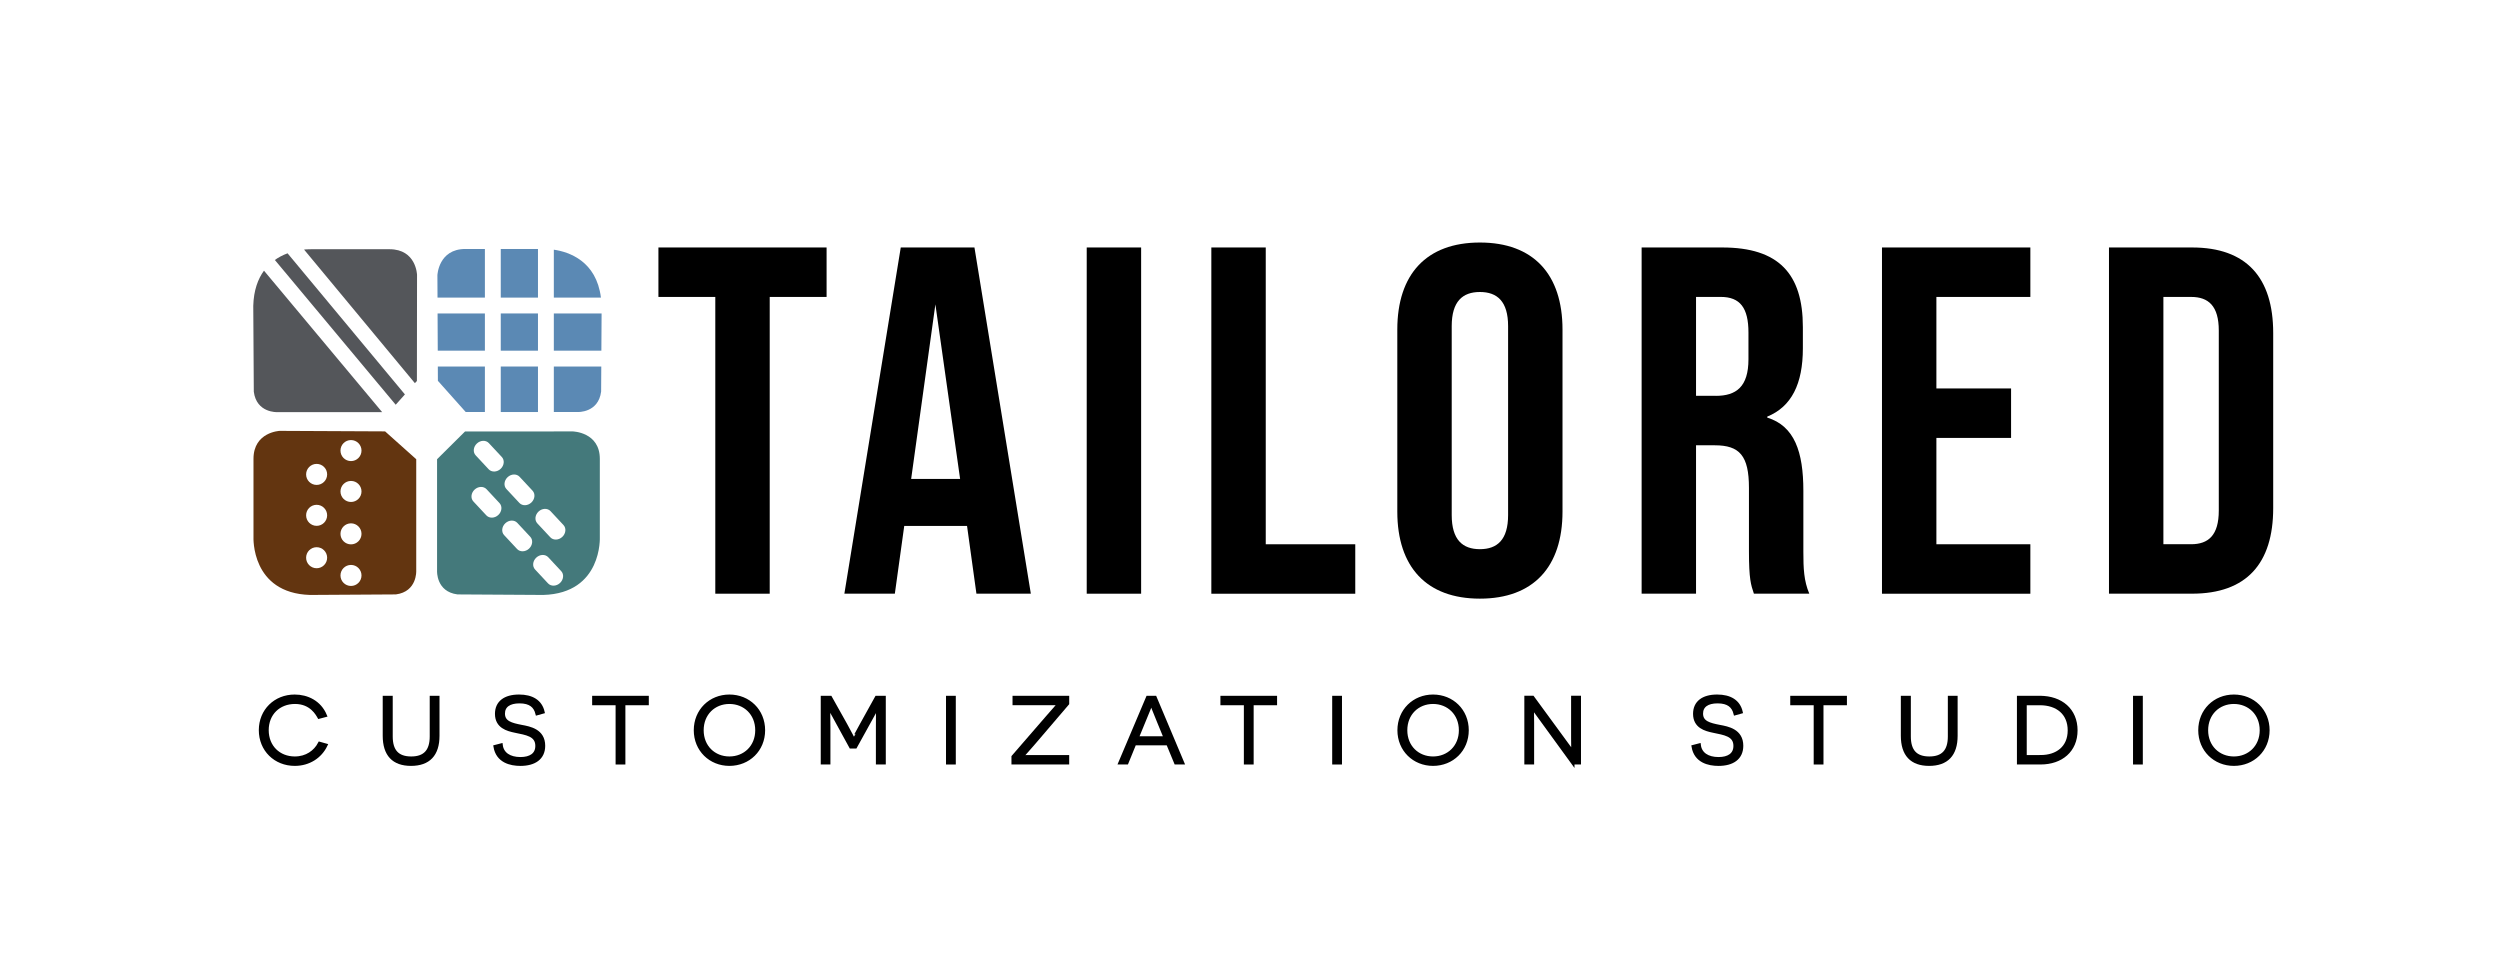
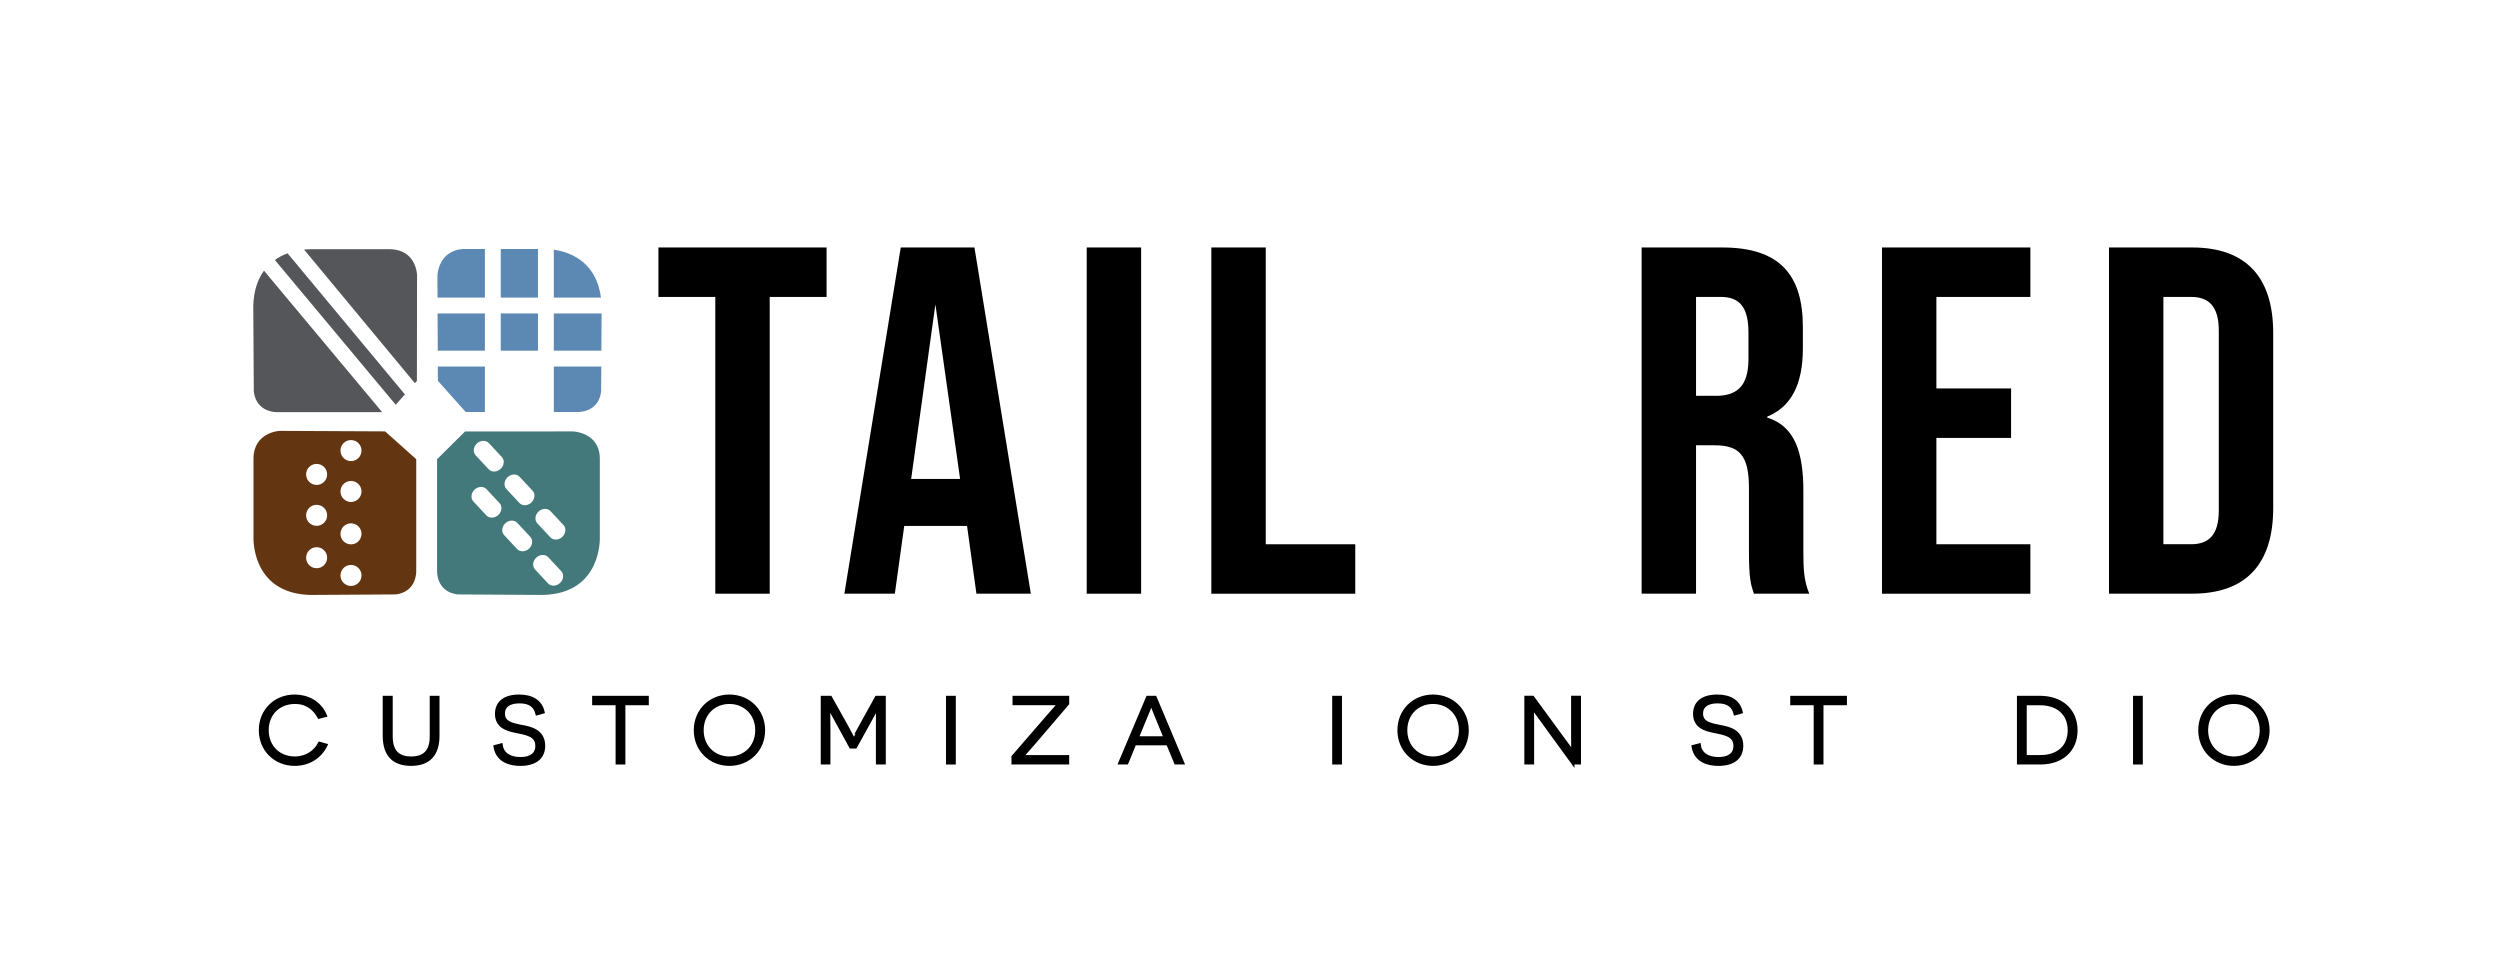
<svg xmlns="http://www.w3.org/2000/svg" version="1.1" id="Layer_1" x="0px" y="0px" viewBox="0 0 1117.4 434.23" style="enable-background:new 0 0 1117.4 434.23;" xml:space="preserve">
  <style type="text/css">
	.st0{stroke:#000000;stroke-width:1.505;stroke-miterlimit:10;}
	.st1{fill:#54565A;}
	.st2{fill:#4D4D4F;}
	.st3{fill:#633510;}
	.st4{fill:#44797B;}
	.st5{fill:#5B89B4;}
</style>
  <g>
    <path d="M319.71,132.72h-25.42v-22.11h75.16v22.11h-25.42v132.64h-24.32V132.72z" />
    <path d="M432.23,235.07h-28.07l-4.2,30.29H377.4l25.2-154.75h32.94l25.2,154.75h-24.32L432.23,235.07z M429.13,214.07l-11.05-78.04   l-10.83,78.04H429.13z" />
    <path d="M485.72,110.61h24.32v154.75h-24.32V110.61z" />
    <path d="M541.42,110.61h24.32v132.64h40.01v22.11h-64.33V110.61z" />
-     <path d="M624.54,228.66v-81.35c0-24.76,13.04-38.91,36.92-38.91s36.92,14.15,36.92,38.91v81.35c0,24.76-13.04,38.91-36.92,38.91   S624.54,253.42,624.54,228.66z M674.06,230.21v-84.45c0-11.05-4.86-15.25-12.6-15.25s-12.6,4.2-12.6,15.25v84.45   c0,11.05,4.86,15.25,12.6,15.25S674.06,241.26,674.06,230.21z" />
    <path d="M733.74,110.61h36.03c25.2,0,36.04,11.72,36.04,35.59v9.5c0,15.92-5.09,26.09-15.92,30.51v0.44   c12.16,3.76,16.14,15.25,16.14,32.72v27.19c0,7.52,0.22,13.04,2.65,18.79h-24.76c-1.33-3.98-2.21-6.41-2.21-19.01v-28.3   c0-14.37-4.2-19.01-15.25-19.01h-8.4v66.32h-24.32V110.61z M766.9,176.93c9.06,0,14.59-3.98,14.59-16.36v-11.94   c0-11.05-3.76-15.92-12.38-15.92h-11.05v44.21H766.9z" />
    <path d="M841.17,110.61h66.32v22.11h-42v40.9h33.38v22.11h-33.38v47.53h42v22.11h-66.32V110.61z" />
    <path d="M942.63,110.61h37.14c24.32,0,36.26,13.48,36.26,38.24v78.26c0,24.76-11.94,38.24-36.26,38.24h-37.14V110.61z    M979.33,243.25c7.74,0,12.38-3.98,12.38-15.03v-80.47c0-11.05-4.64-15.03-12.38-15.03h-12.38v110.53H979.33z" />
  </g>
  <g>
    <path class="st0" d="M145.63,333.07c-2.45,5.11-7.56,8.5-13.87,8.5c-8.71,0-15.33-6.42-15.33-15.22c0-8.76,6.62-15.17,15.27-15.17   c5.63,0,11.16,2.66,13.66,8.6l-2.76,0.73c-0.73-1.25-3.44-6.62-10.74-6.62c-7.25,0-12.51,5.06-12.51,12.46   c0,7.45,5.32,12.51,12.41,12.51c5.27,0,9.12-2.81,11.1-6.57L145.63,333.07z" />
    <path class="st0" d="M195.69,328.85c0,8.45-4.12,12.72-11.99,12.72c-7.82,0-11.89-4.28-11.89-12.72v-17.1h2.97v17.41   c0,6.41,2.82,9.7,9.02,9.7c6.15,0,9.02-3.28,9.02-9.7v-17.41h2.87V328.85z" />
    <path class="st0" d="M223.96,333.02c0.47,3.91,3.75,6.1,8.66,6.1c4.43,0,7.4-1.82,7.4-5.73c0-5.06-4.9-5.58-9.75-6.62   c-3.49-0.73-8.29-1.98-8.29-7.72c0-5.06,3.7-7.87,10.01-7.87c5.73,0,9.59,2.29,10.69,7.04l-2.61,0.73   c-0.83-3.28-3.02-5.32-7.87-5.32c-4.64,0-7.25,1.88-7.25,5.32c0,4.01,3.6,4.9,8.13,5.79c3.65,0.68,9.85,1.77,9.85,8.6   c0,5.53-4.12,8.24-10.32,8.24c-4.43,0-10.22-1.36-11.31-7.87L223.96,333.02z" />
    <path class="st0" d="M278.77,314.46v26.49h-2.87v-26.49h-10.48v-2.71h23.82v2.71H278.77z" />
    <path class="st0" d="M326.01,311.18c8.55,0,15.22,6.41,15.22,15.22c0,8.76-6.67,15.17-15.22,15.17c-8.5,0-15.17-6.42-15.17-15.17   C310.84,317.59,317.51,311.18,326.01,311.18z M326.01,338.86c6.88,0,12.3-5.06,12.3-12.46c0-7.45-5.42-12.51-12.3-12.51   c-6.88,0-12.25,5.06-12.25,12.51C313.76,333.8,319.13,338.86,326.01,338.86z" />
    <path class="st0" d="M392.24,325.41l0.05-9.44h-0.1l-9.85,17.83h-2.08l-9.85-17.99h-0.1c0,0.05,0.1,6.52,0.1,9.49v15.64h-2.82   v-29.2h3.54l6.78,12.1c2.35,4.22,3.44,6.52,3.49,6.52h0.1c0.1,0,1.2-2.29,3.6-6.57l6.67-12.04h3.39v29.2h-2.92V325.41z" />
    <path class="st0" d="M423.58,311.75h2.87v29.2h-2.87V311.75z" />
    <path class="st0" d="M462.17,331.98c-4.64,5.42-5.53,6.2-5.53,6.2l0.05,0.1c0,0,1.35-0.05,3.65-0.05h16.79v2.71h-24.3v-2.71   l15.54-17.94c4.01-4.64,5.06-5.73,5.06-5.78l-0.05-0.05h-3.54h-16.53v-2.71h23.83v2.71L462.17,331.98z" />
    <path class="st0" d="M507.12,332.39l-3.49,8.55h-3.02l12.36-29.2h3.28l12.3,29.2h-3.02l-3.54-8.55H507.12z M517.86,322.49   c-2.24-5.37-3.18-8.03-3.23-8.08h-0.11c0,0.05-1.15,2.97-3.44,8.44l-2.87,6.99h12.67L517.86,322.49z" />
-     <path class="st0" d="M559.58,314.46v26.49h-2.87v-26.49h-10.48v-2.71h23.82v2.71H559.58z" />
    <path class="st0" d="M596.19,311.75h2.87v29.2h-2.87V311.75z" />
    <path class="st0" d="M640.51,311.18c8.55,0,15.22,6.41,15.22,15.22c0,8.76-6.67,15.17-15.22,15.17c-8.5,0-15.17-6.42-15.17-15.17   C625.34,317.59,632.01,311.18,640.51,311.18z M640.51,338.86c6.88,0,12.3-5.06,12.3-12.46c0-7.45-5.42-12.51-12.3-12.51   c-6.88,0-12.25,5.06-12.25,12.51C628.26,333.8,633.63,338.86,640.51,338.86z" />
    <path class="st0" d="M702.98,340.94l-18.04-24.82h-0.1c0,0.05,0.1,3.18,0.1,6.72v18.09h-2.87v-29.2h2.97l17.93,24.5h0.1   c0-0.05-0.1-3.08-0.1-6.41v-18.09h2.92v29.2H702.98z" />
  </g>
  <g>
    <path class="st0" d="M759.46,333.02c0.47,3.91,3.75,6.1,8.66,6.1c4.43,0,7.4-1.82,7.4-5.73c0-5.06-4.9-5.58-9.75-6.62   c-3.49-0.73-8.29-1.98-8.29-7.72c0-5.06,3.7-7.87,10.01-7.87c5.74,0,9.59,2.29,10.69,7.04l-2.61,0.73   c-0.83-3.28-3.02-5.32-7.87-5.32c-4.64,0-7.25,1.88-7.25,5.32c0,4.01,3.6,4.9,8.13,5.79c3.65,0.68,9.85,1.77,9.85,8.6   c0,5.53-4.12,8.24-10.32,8.24c-4.43,0-10.22-1.36-11.31-7.87L759.46,333.02z" />
    <path class="st0" d="M814.27,314.46v26.49h-2.87v-26.49h-10.48v-2.71h23.83v2.71H814.27z" />
-     <path class="st0" d="M874.23,328.85c0,8.45-4.12,12.72-11.99,12.72c-7.82,0-11.89-4.28-11.89-12.72v-17.1h2.97v17.41   c0,6.41,2.82,9.7,9.02,9.7c6.15,0,9.02-3.28,9.02-9.7v-17.41h2.87V328.85z" />
    <path class="st0" d="M911.78,311.75c9.44,0,16.06,5.58,16.06,14.7c0,9.07-6.62,14.49-15.74,14.49h-9.86v-29.2H911.78z    M912.05,338.23c7.4,0,12.88-4.07,12.88-11.78c0-7.66-5.37-11.99-13.19-11.99h-6.62v23.78H912.05z" />
    <path class="st0" d="M954.13,311.75H957v29.2h-2.87V311.75z" />
    <path class="st0" d="M998.45,311.18c8.55,0,15.22,6.41,15.22,15.22c0,8.76-6.67,15.17-15.22,15.17c-8.5,0-15.17-6.42-15.17-15.17   C983.28,317.59,989.95,311.18,998.45,311.18z M998.45,338.86c6.88,0,12.3-5.06,12.3-12.46c0-7.45-5.42-12.51-12.3-12.51   c-6.88,0-12.25,5.06-12.25,12.51C986.2,333.8,991.57,338.86,998.45,338.86z" />
  </g>
  <g>
    <path class="st1" d="M186.34,170.28l0.06-47.41c0,0-0.29-11.48-12.32-11.48H139.1c0,0-3.02,0.05-3.19,0.17l49.53,59.7" />
    <path class="st1" d="M180.98,176.29l-52.45-63.07c-2.04,0.75-4.15,1.82-6.14,3.3c0.28-0.2,0.46-0.32,0.46-0.32l54.01,64.7" />
    <path class="st1" d="M117.99,120.98c-2.68,3.67-4.59,8.71-4.79,15.7l0.24,38.39c1.22,9.6,10.51,9.14,10.51,9.14h46.86   L117.99,120.98z" />
    <path class="st2" d="M121.75,117.02c-0.01,0.01-0.03,0.02-0.04,0.03C121.72,117.04,121.73,117.03,121.75,117.02z" />
  </g>
-   <path class="st3" d="M186.04,255.16v-49.91l-13.92-12.44l-47.1-0.23c0,0-11.72,0.49-11.72,12.51v34.93c0,0-1.22,25.11,25.29,25.9  l38.35-0.24C186.5,264.44,186.04,255.16,186.04,255.16z M141.52,253.98c-2.59,0-4.7-2.1-4.7-4.7s2.1-4.7,4.7-4.7  c2.59,0,4.7,2.1,4.7,4.7S144.11,253.98,141.52,253.98z M141.52,235.03c-2.59,0-4.7-2.1-4.7-4.7s2.1-4.7,4.7-4.7  c2.59,0,4.7,2.1,4.7,4.7S144.11,235.03,141.52,235.03z M141.52,216.74c-2.59,0-4.7-2.1-4.7-4.7c0-2.59,2.1-4.7,4.7-4.7  c2.59,0,4.7,2.1,4.7,4.7C146.22,214.64,144.11,216.74,141.52,216.74z M156.88,261.9c-2.59,0-4.7-2.1-4.7-4.7c0-2.59,2.1-4.7,4.7-4.7  c2.59,0,4.7,2.1,4.7,4.7C161.58,259.8,159.47,261.9,156.88,261.9z M156.88,243.31c-2.59,0-4.7-2.1-4.7-4.7s2.1-4.7,4.7-4.7  c2.59,0,4.7,2.1,4.7,4.7S159.47,243.31,156.88,243.31z M156.88,224.36c-2.59,0-4.7-2.1-4.7-4.7c0-2.59,2.1-4.7,4.7-4.7  c2.59,0,4.7,2.1,4.7,4.7C161.58,222.26,159.47,224.36,156.88,224.36z M156.88,206.09c-2.59,0-4.7-2.1-4.7-4.7s2.1-4.7,4.7-4.7  c2.59,0,4.7,2.1,4.7,4.7S159.47,206.09,156.88,206.09z" />
+   <path class="st3" d="M186.04,255.16v-49.91l-13.92-12.44l-47.1-0.23c0,0-11.72,0.49-11.72,12.51v34.93c0,0-1.22,25.11,25.29,25.9  l38.35-0.24C186.5,264.44,186.04,255.16,186.04,255.16z M141.52,253.98c-2.59,0-4.7-2.1-4.7-4.7s2.1-4.7,4.7-4.7  c2.59,0,4.7,2.1,4.7,4.7S144.11,253.98,141.52,253.98z M141.52,235.03c-2.59,0-4.7-2.1-4.7-4.7s2.1-4.7,4.7-4.7  c2.59,0,4.7,2.1,4.7,4.7S144.11,235.03,141.52,235.03M141.52,216.74c-2.59,0-4.7-2.1-4.7-4.7c0-2.59,2.1-4.7,4.7-4.7  c2.59,0,4.7,2.1,4.7,4.7C146.22,214.64,144.11,216.74,141.52,216.74z M156.88,261.9c-2.59,0-4.7-2.1-4.7-4.7c0-2.59,2.1-4.7,4.7-4.7  c2.59,0,4.7,2.1,4.7,4.7C161.58,259.8,159.47,261.9,156.88,261.9z M156.88,243.31c-2.59,0-4.7-2.1-4.7-4.7s2.1-4.7,4.7-4.7  c2.59,0,4.7,2.1,4.7,4.7S159.47,243.31,156.88,243.31z M156.88,224.36c-2.59,0-4.7-2.1-4.7-4.7c0-2.59,2.1-4.7,4.7-4.7  c2.59,0,4.7,2.1,4.7,4.7C161.58,222.26,159.47,224.36,156.88,224.36z M156.88,206.09c-2.59,0-4.7-2.1-4.7-4.7s2.1-4.7,4.7-4.7  c2.59,0,4.7,2.1,4.7,4.7S159.47,206.09,156.88,206.09z" />
  <path class="st4" d="M268.1,240.04V205.1c0-12.02-12.1-12.27-12.1-12.27l-48.14,0.02l-12.51,12.41v49.92c0,0-0.46,9.28,9.13,10.5  l38.36,0.24C269.31,265.15,268.1,240.04,268.1,240.04z M226.89,213.27c1.62-1.51,4.01-1.59,5.33-0.18l5.81,6.23  c1.32,1.41,1.07,3.79-0.55,5.3c-1.62,1.51-4.01,1.59-5.33,0.18l-5.81-6.23C225.02,217.16,225.27,214.78,226.89,213.27z   M213.16,198.22c1.62-1.51,4.01-1.59,5.33-0.18l5.81,6.23c1.32,1.41,1.07,3.79-0.55,5.3c-1.62,1.51-4.01,1.59-5.33,0.18l-5.81-6.23  C211.29,202.11,211.53,199.73,213.16,198.22z M222.72,230.18c-1.62,1.51-4.01,1.59-5.33,0.18l-5.81-6.23  c-1.32-1.41-1.07-3.79,0.55-5.3c1.62-1.51,4.01-1.59,5.33-0.18l5.81,6.23C224.59,226.29,224.34,228.67,222.72,230.18z   M236.46,245.22c-1.62,1.51-4.01,1.59-5.33,0.18l-5.81-6.23c-1.32-1.41-1.07-3.79,0.55-5.3c1.62-1.51,4.01-1.59,5.33-0.18l5.81,6.23  C238.33,241.33,238.08,243.71,236.46,245.22z M250.29,260.58c-1.62,1.51-4.01,1.59-5.33,0.18l-5.81-6.23  c-1.32-1.41-1.07-3.79,0.55-5.3c1.62-1.51,4.01-1.59,5.33-0.18l5.81,6.23C252.16,256.69,251.91,259.07,250.29,260.58z   M251.31,239.98c-1.62,1.51-4.01,1.59-5.33,0.18l-5.81-6.23c-1.32-1.41-1.07-3.79,0.55-5.3c1.62-1.51,4.01-1.59,5.33-0.18l5.81,6.23  C253.18,236.09,252.93,238.47,251.31,239.98z" />
  <g>
    <polygon class="st5" points="268.89,140.1 247.54,140.1 247.54,156.73 268.79,156.73  " />
    <rect x="223.82" y="111.29" class="st5" width="16.63" height="21.73" />
    <polygon class="st5" points="216.73,140.1 195.58,140.1 195.66,156.73 216.73,156.73  " />
    <rect x="223.82" y="140.1" class="st5" width="16.63" height="16.64" />
-     <rect x="223.82" y="163.82" class="st5" width="16.63" height="20.34" />
    <path class="st5" d="M247.54,163.82v20.34h10.62c0,0,9.3,0.46,10.52-9.15l0.07-11.19H247.54z" />
    <path class="st5" d="M247.54,133.01h21.05c-2.04-16.32-14.25-20.42-21.05-21.41V133.01z" />
    <polygon class="st5" points="216.73,163.82 195.69,163.82 195.72,170.21 208.16,184.16 216.73,184.16  " />
    <path class="st5" d="M216.73,133.01v-21.73H208c-12.04,0-12.5,11.74-12.5,11.74l0.05,9.99H216.73z" />
  </g>
</svg>